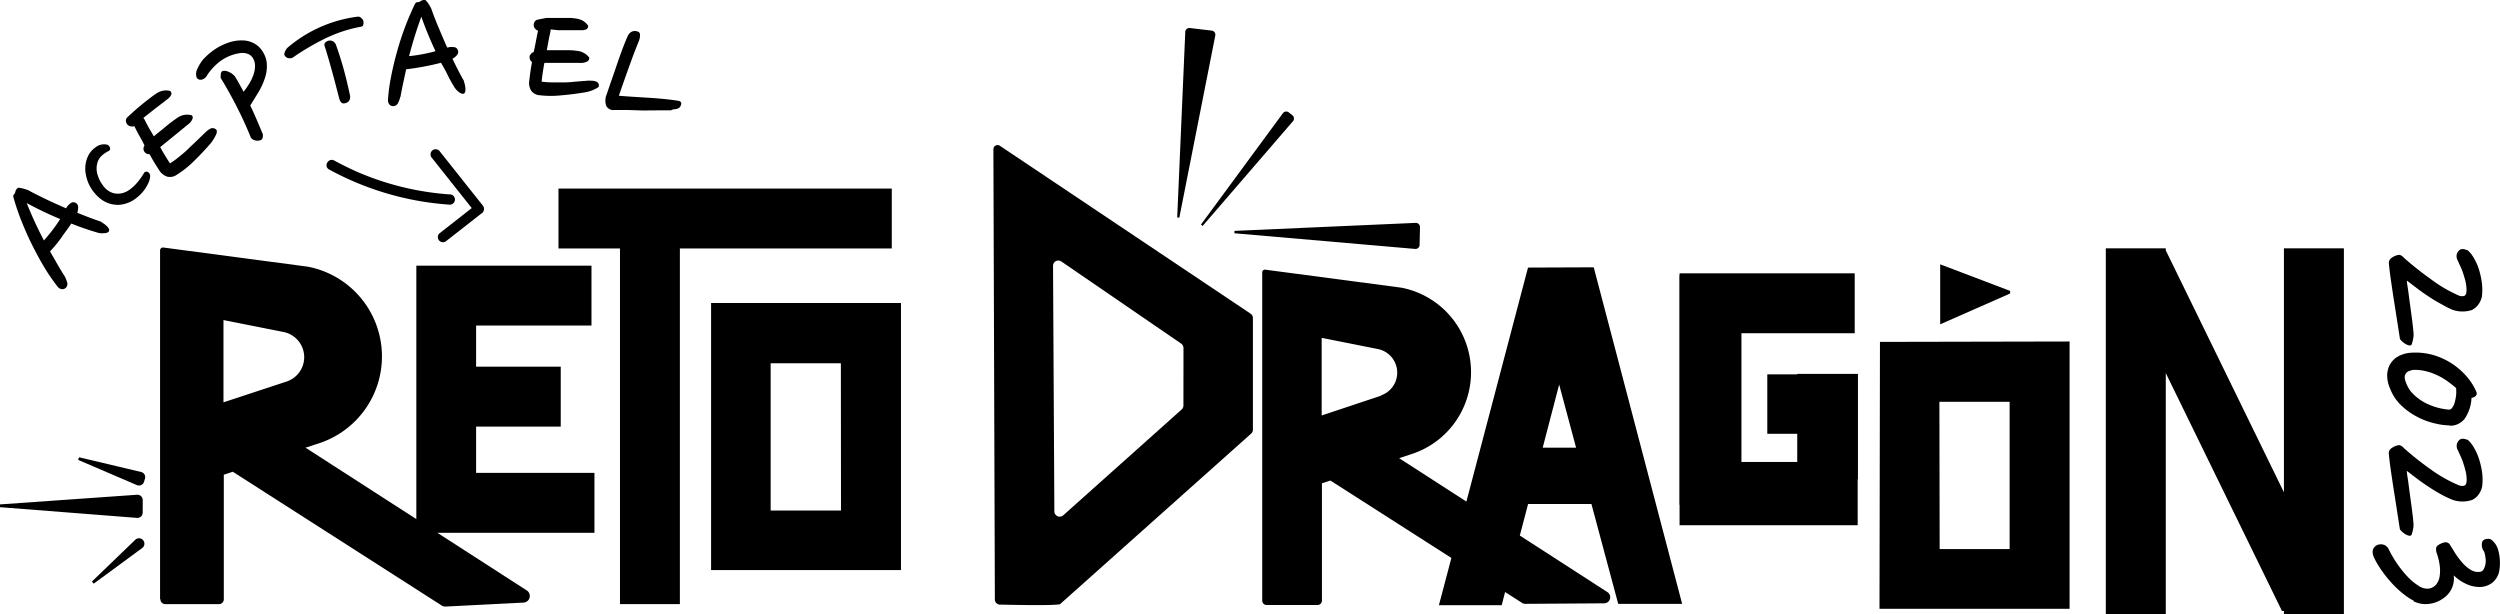
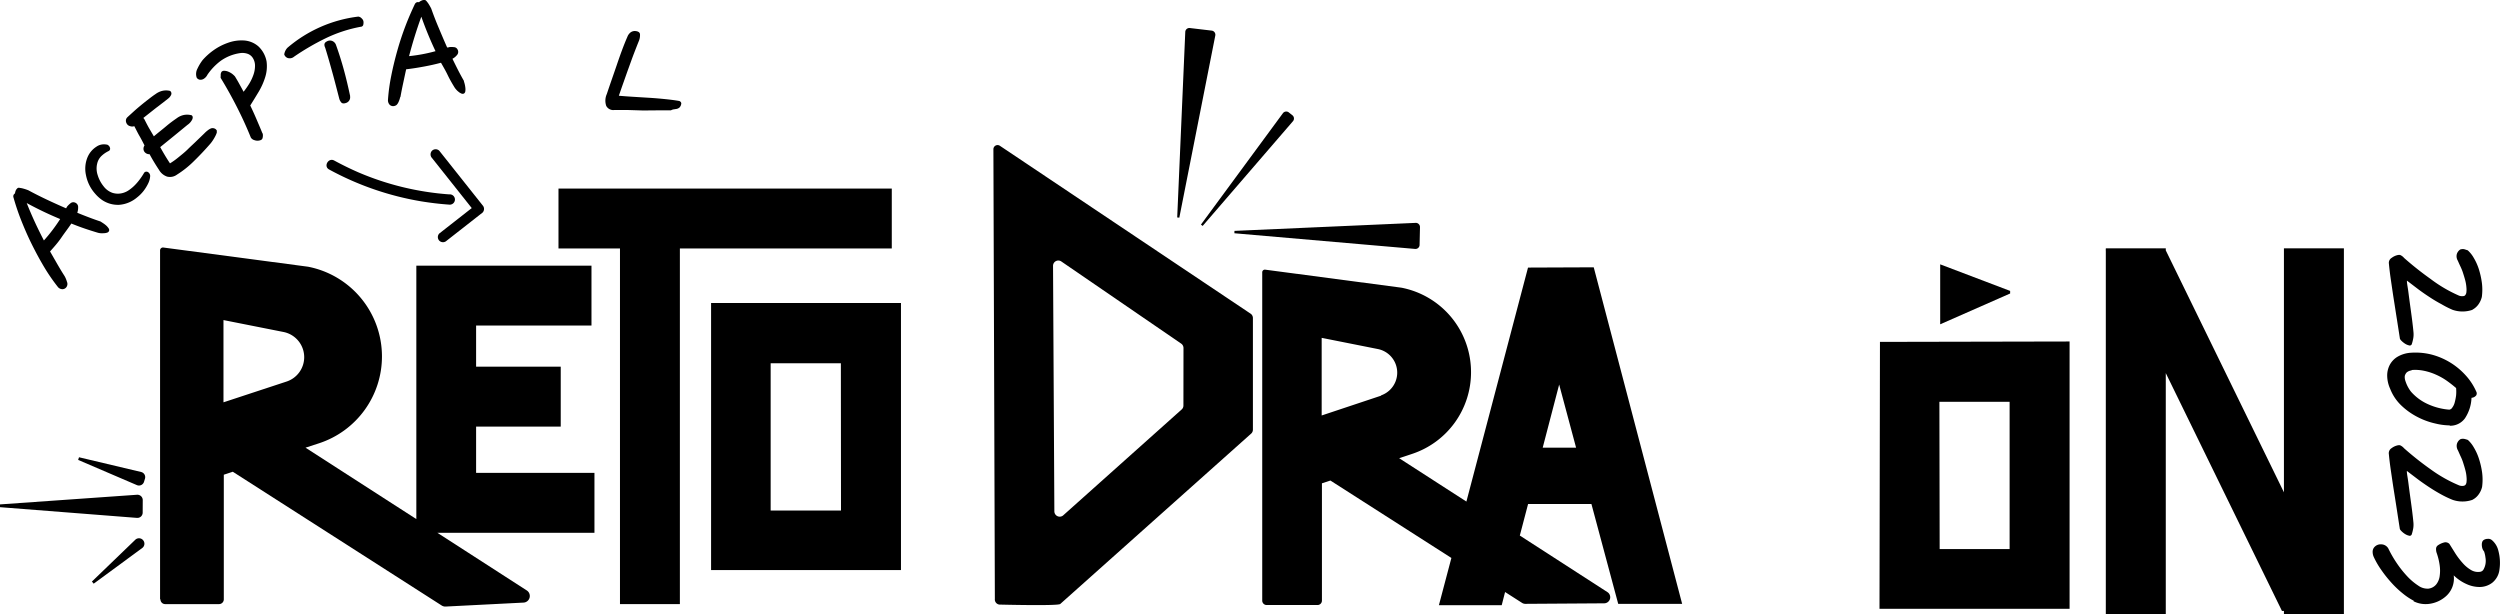
<svg xmlns="http://www.w3.org/2000/svg" id="Capa_1" data-name="Capa 1" viewBox="0 0 378.12 92.92">
  <polygon points="345.44 37.56 345.44 74.46 327.57 37.87 327.57 37.56 318.5 37.56 318.5 37.78 318.46 37.78 318.5 37.87 318.5 92.92 327.57 92.92 327.57 56.43 345.14 92.4 345.44 92.4 345.44 92.92 354.51 92.92 354.51 37.56 345.44 37.56" />
  <path d="M232,42.76l-.16,0-9.32,35.39-10.17-6.56,1.93-.64a13,13,0,0,0,8.94-12.35h0A13,13,0,0,0,212.68,45.8l-20.56-2.72a.4.4,0,0,0-.48.41V93.13a.67.67,0,0,0,.67.67H200a.67.67,0,0,0,.67-.67V75.39l1.28-.42,18.3,11.71-1.89,7.15h9.5l.51-2,2.56,1.64a.93.93,0,0,0,.56.15l11.89-.08a.92.92,0,0,0,.46-1.7l-13.24-8.55,1.25-4.77h9.58l4.05,15.1h9.67L241.78,42.72ZM209.63,62.13l-9,3V53.39l8.54,1.7a3.64,3.64,0,0,1,.44,7ZM234.06,70l2.49-9.55L239.11,70Z" transform="translate(-0.73 -2.29)" />
  <path d="M285,94.37h28.75V53.94L285.07,54Zm9.06-31.31h10.62V85.34H294.1Z" transform="translate(-0.73 -2.29)" />
-   <polygon points="271.83 56.62 267.3 56.62 267.3 65.61 271.83 65.61 271.83 69.87 263.39 69.87 263.39 50.4 280.52 50.4 280.52 41.34 254.03 41.34 254.03 41.63 254 41.63 254 76.34 254.03 76.34 254.03 79.44 280.97 79.44 280.97 72.49 281.01 72.49 281.01 56.55 271.83 56.55 271.83 56.62" />
  <polygon points="304.03 44.39 304.03 44 293.45 39.98 293.45 49.05 304.03 44.39" />
  <path d="M189.83,49.7h0l-37.9-25.38h0a.63.63,0,0,0-.95.56l.22,68a.78.78,0,0,0,.67.85s8.9.23,9.22-.09h0L190,67.84a.81.81,0,0,0,.23-.57l0-1.52s0,0,0,0V50.37A.8.8,0,0,0,189.83,49.7ZM179.72,63.63a.79.79,0,0,1-.23.56l-17.9,16a.81.81,0,0,1-1.39-.57L160,42.51a.8.8,0,0,1,1.26-.67l18.12,12.42a.81.81,0,0,1,.35.67Z" transform="translate(-0.73 -2.29)" />
  <path d="M25,92.94a.71.71,0,0,0,.71.72h8.15a.72.72,0,0,0,.72-.72V74.09l1.36-.45L67.55,93.88a1,1,0,0,0,.59.15l11.8-.6a1,1,0,0,0,.49-1.82L66.89,82.88H90.64V73.81H72.74v-7h12.8V57.75H72.74V51.53H90.19V42.47H63.7v.28h0V80.8L46.94,70,49,69.33a13.82,13.82,0,0,0,9.5-13.13h0A13.82,13.82,0,0,0,47.32,42.63l-21.86-2.9a.44.44,0,0,0-.52.44V92.94ZM46.74,56.31h0A3.88,3.88,0,0,1,44.07,60l-9.54,3.14V50.7l9.07,1.8A3.89,3.89,0,0,1,46.74,56.31Z" transform="translate(-0.73 -2.29)" />
  <polygon points="93.77 91.37 102.83 91.37 102.83 37.58 134.88 37.58 134.88 28.52 84.47 28.52 84.47 37.58 93.77 37.58 93.77 91.37" />
  <path d="M137,48.12l-28.72,0,0,40.39H137Zm-9.07,31.39H117.29V57.23h10.62Z" transform="translate(-0.73 -2.29)" />
  <path d="M10.5,44.05a4,4,0,0,1,.36.87.8.8,0,0,1,0,.64.75.75,0,0,1-.69.47.9.9,0,0,1-.72-.38,28.2,28.2,0,0,1-2.06-3c-.66-1.11-1.28-2.26-1.87-3.45s-1.11-2.39-1.59-3.6a35.15,35.15,0,0,1-1.15-3.41.55.55,0,0,1,0-.41A.58.58,0,0,1,3,31.54a1.48,1.48,0,0,1,.09-.38.87.87,0,0,1,.22-.34.4.4,0,0,1,.14-.11.43.43,0,0,1,.27,0,3.18,3.18,0,0,1,.48.09,7.58,7.58,0,0,1,.82.27c.88.48,1.8.94,2.77,1.4s1.95.9,2.94,1.33c0,0,.05-.1.08-.14l.08-.14a3.45,3.45,0,0,1,.51-.49.65.65,0,0,1,.65-.11.73.73,0,0,1,.49.55,2.49,2.49,0,0,1-.12,1c.6.25,1.19.48,1.77.7s1.16.43,1.74.62l.37.24a4.29,4.29,0,0,1,.48.36,2.25,2.25,0,0,1,.36.41.45.45,0,0,1,.09.4.44.44,0,0,1-.31.28,1.53,1.53,0,0,1-.49.08,2.33,2.33,0,0,1-.53,0,2.11,2.11,0,0,1-.44-.09c-.67-.2-1.33-.41-2-.64s-1.3-.47-1.94-.73c-.44.67-1,1.38-1.51,2.13S8.9,39.65,8.3,40.32l1.09,1.9c.36.62.72,1.23,1.11,1.83M4.77,33c.79,2,1.66,3.85,2.6,5.66a24.73,24.73,0,0,0,2.46-3.24A51.85,51.85,0,0,1,4.77,33" transform="translate(-0.73 -2.29)" />
  <path d="M16.88,24.15a.64.64,0,0,1,.32.2.63.63,0,0,1,.17.32.39.39,0,0,1-.24.48,4.23,4.23,0,0,0-1,.68,2.3,2.3,0,0,0-.7,1.2,3.13,3.13,0,0,0,.07,1.73,5,5,0,0,0,.9,1.71,2.86,2.86,0,0,0,1.38,1,2.77,2.77,0,0,0,1.56,0,3,3,0,0,0,.94-.46,6.08,6.08,0,0,0,.87-.74,8,8,0,0,0,.75-.89,9,9,0,0,0,.62-.94.41.41,0,0,1,.27-.18.46.46,0,0,1,.31.05.69.69,0,0,1,.34.66,2.94,2.94,0,0,1-.3,1.07,6.39,6.39,0,0,1-.69,1.12,5.74,5.74,0,0,1-1,1,4.73,4.73,0,0,1-1.13.71,4.66,4.66,0,0,1-1.57.4,4.29,4.29,0,0,1-2.65-.78,5.67,5.67,0,0,1-1-.93,5.89,5.89,0,0,1-1.37-2.8A4.52,4.52,0,0,1,14,26a3.5,3.5,0,0,1,1.28-1.5,2,2,0,0,1,1.58-.34" transform="translate(-0.73 -2.29)" />
  <path d="M29.73,19.74c.16.12.19.32.09.59a2.12,2.12,0,0,1-.74.85l-2,1.64-2.12,1.72c.46.84.95,1.66,1.48,2.46a10.9,10.9,0,0,0,1.27-.91c.48-.39,1-.8,1.44-1.24s.94-.88,1.37-1.31l1.11-1.07a4.32,4.32,0,0,1,.5-.45,2.18,2.18,0,0,1,.51-.31.76.76,0,0,1,.49,0,.66.66,0,0,1,.39.32c0,.05,0,.16,0,.32a3.47,3.47,0,0,1-.24.56,6.48,6.48,0,0,1-.36.61,4.65,4.65,0,0,1-.37.5c-.8.92-1.62,1.79-2.45,2.6a14.74,14.74,0,0,1-2.6,2.08A1.77,1.77,0,0,1,26,29a2.24,2.24,0,0,1-1.21-1c-.51-.77-1-1.57-1.44-2.39a.89.89,0,0,1-.82-.43.84.84,0,0,1,.06-.89c-.25-.49-.51-1-.78-1.46s-.52-1-.77-1.46a.91.91,0,0,1-.63,0,.79.79,0,0,1-.5-.36.91.91,0,0,1-.14-.45.72.72,0,0,1,.19-.5c.25-.24.57-.52.94-.86s.75-.66,1.16-1,.79-.64,1.18-.94.71-.54,1-.73a2.92,2.92,0,0,1,1-.49,2.5,2.5,0,0,1,1.21,0,.48.48,0,0,1,.17.58,1.44,1.44,0,0,1-.46.58l-.8.63c-.32.24-.64.5-1,.76l-1,.79-.95.75.08.1.08.1c.22.44.44.87.68,1.3L24,22.91c.61-.52,1.24-1,1.89-1.55s1.19-.92,1.59-1.2a2.69,2.69,0,0,1,1.06-.48,2.55,2.55,0,0,1,1.22.06" transform="translate(-0.73 -2.29)" />
  <path d="M40.46,22.48a1.4,1.4,0,0,1,0,.61.46.46,0,0,1-.33.4,1.3,1.3,0,0,1-.91,0,.93.93,0,0,1-.55-.39q-.91-2.26-2.07-4.55t-2.49-4.47a.67.67,0,0,1,0-.26q0-.12,0-.3a.89.89,0,0,1,.14-.38A.53.53,0,0,1,34.7,13a1.56,1.56,0,0,1,.56.13,2.82,2.82,0,0,1,.56.31,3.5,3.5,0,0,1,.44.4c.2.33.41.68.63,1.08s.45.81.68,1.25a12.33,12.33,0,0,0,.88-1.26,6.92,6.92,0,0,0,.62-1.33,4.1,4.1,0,0,0,.23-1.3,2.18,2.18,0,0,0-.3-1.17,1.55,1.55,0,0,0-.73-.65A2.42,2.42,0,0,0,37,10.33a6.71,6.71,0,0,0-2.9,1.17,8.9,8.9,0,0,0-2,2.1,1.49,1.49,0,0,1-.49.57.9.9,0,0,1-.5.18.6.6,0,0,1-.41-.1.52.52,0,0,1-.24-.27,1.73,1.73,0,0,1,.14-1.32,6.91,6.91,0,0,1,.78-1.29A9.52,9.52,0,0,1,33,9.91a8.68,8.68,0,0,1,2.22-1.15,6,6,0,0,1,2.4-.35,3.66,3.66,0,0,1,2.23.93,4.17,4.17,0,0,1,1.2,2.25,5.51,5.51,0,0,1-.19,2.31,10.21,10.21,0,0,1-1,2.26c-.45.75-.87,1.44-1.28,2.08.36.75.69,1.48,1,2.21s.6,1.4.84,2" transform="translate(-0.73 -2.29)" />
  <path d="M55.28,6.34A21,21,0,0,0,50,8.07a37.3,37.3,0,0,0-4.79,2.79,1,1,0,0,1-1,.19.86.86,0,0,1-.49-.53,1.86,1.86,0,0,1,.48-1A20.21,20.21,0,0,1,54.92,4.8a.83.83,0,0,1,.54.3.76.76,0,0,1,.25.5,1.45,1.45,0,0,1-.05.49.41.41,0,0,1-.38.25m-1.61,10.5a.84.84,0,0,1-.08.58.88.88,0,0,1-.44.41c-.35.14-.61.13-.76,0a1.43,1.43,0,0,1-.34-.59c-.33-1.27-.65-2.54-1-3.81s-.7-2.52-1.09-3.78a2,2,0,0,0-.09-.25.82.82,0,0,1-.07-.3.46.46,0,0,1,.06-.29.62.62,0,0,1,.28-.24.92.92,0,0,1,1,0,1,1,0,0,1,.42.55c.46,1.28.86,2.56,1.21,3.85s.65,2.59.93,3.9" transform="translate(-0.73 -2.29)" />
  <path d="M61.27,16.92a3.64,3.64,0,0,1-.3.88c-.14.27-.28.42-.45.47a.77.77,0,0,1-.83-.11,1,1,0,0,1-.28-.77,27.5,27.5,0,0,1,.49-3.61c.25-1.27.56-2.54.92-3.82s.77-2.52,1.23-3.73S63,3.92,63.47,2.92a.61.61,0,0,1,.31-.29.58.58,0,0,1,.32,0,1.12,1.12,0,0,1,.33-.22.89.89,0,0,1,.38-.12l.19,0a.45.45,0,0,1,.22.15,4.65,4.65,0,0,1,.3.39c.11.17.26.42.43.75.33.94.7,1.9,1.12,2.89s.84,2,1.29,3l.15,0,.15-.05a2.73,2.73,0,0,1,.71,0,.63.63,0,0,1,.56.35.72.72,0,0,1,0,.74,2.2,2.2,0,0,1-.77.67c.29.59.57,1.16.85,1.71s.58,1.1.88,1.62c0,.09.06.24.11.43a4.08,4.08,0,0,1,.11.59,2,2,0,0,1,0,.55.46.46,0,0,1-.2.35.43.43,0,0,1-.41,0,1.54,1.54,0,0,1-.43-.27,2.22,2.22,0,0,1-.38-.37,2.27,2.27,0,0,1-.26-.36c-.37-.6-.71-1.2-1-1.81s-.65-1.22-1-1.84c-.78.21-1.62.4-2.54.57s-1.83.32-2.73.42c-.16.73-.31,1.44-.46,2.14s-.29,1.4-.41,2.1M64.45,4.83c-.73,2-1.34,4-1.85,5.95a23.94,23.94,0,0,0,4-.75,53.86,53.86,0,0,1-2.14-5.2" transform="translate(-0.73 -2.29)" />
-   <path d="M89.84,11.09c0,.2-.06.37-.31.51a2.12,2.12,0,0,1-1.11.2l-2.61,0-2.74,0c-.18.94-.32,1.89-.42,2.84a12.8,12.8,0,0,0,1.56.11c.62,0,1.25,0,1.91,0s1.28-.08,1.88-.13l1.54-.12a3.72,3.72,0,0,1,.67,0,1.78,1.78,0,0,1,.59.09.74.74,0,0,1,.41.27.67.67,0,0,1,.09.5s-.08.13-.23.22-.33.18-.54.28-.44.17-.66.24a4.87,4.87,0,0,1-.61.15c-1.21.2-2.39.35-3.55.45a14.66,14.66,0,0,1-3.32,0,1.75,1.75,0,0,1-1.32-.7,2.2,2.2,0,0,1-.28-1.56c.1-.92.23-1.84.41-2.76a.89.89,0,0,1-.36-.86.86.86,0,0,1,.61-.65c.12-.53.23-1.07.33-1.61s.21-1.09.33-1.62a1,1,0,0,1-.5-.39.81.81,0,0,1-.15-.59.9.9,0,0,1,.18-.45.74.74,0,0,1,.46-.26L83.37,5q.73,0,1.53,0l1.5,0c.49,0,.9,0,1.23.07a3.13,3.13,0,0,1,1.11.28,2.59,2.59,0,0,1,.93.8.51.51,0,0,1-.24.56,1.61,1.61,0,0,1-.73.15l-1,0c-.39,0-.81,0-1.23,0l-1.28,0L84,6.74a.56.56,0,0,0,0,.13A.45.45,0,0,1,84,7q-.17.72-.3,1.44l-.27,1.44c.8,0,1.62,0,2.45,0s1.49,0,2,.09a2.57,2.57,0,0,1,1.12.31,2.42,2.42,0,0,1,.91.81" transform="translate(-0.73 -2.29)" />
  <path d="M97.43,8.31c-.25.61-.52,1.3-.79,2s-.56,1.52-.84,2.29-.54,1.52-.8,2.25-.48,1.37-.67,1.92c.65.06,1.37.11,2.16.16l2.42.15c.83.05,1.63.12,2.42.2s1.49.17,2.12.28a.41.41,0,0,1,.18.1.36.36,0,0,1,.12.41.91.91,0,0,1-.27.5,1.05,1.05,0,0,1-.4.19l-.44.07a1.11,1.11,0,0,0-.43.15l-2,0L98,19l-2.26-.07-2.11,0a1.2,1.2,0,0,1-1.21-.63,2.45,2.45,0,0,1,.09-1.79c.48-1.45,1-2.9,1.49-4.34s1-2.89,1.62-4.31a1.53,1.53,0,0,1,.51-.69,1.08,1.08,0,0,1,.74-.18q.64.07.66.51a2.3,2.3,0,0,1-.13.88" transform="translate(-0.73 -2.29)" />
  <path d="M50.5,27.92a44.38,44.38,0,0,0,13.92,4.82c1.41.23,2.83.4,4.25.5a.78.78,0,1,0,0-1.55,42.56,42.56,0,0,1-13.73-3.33c-1.24-.54-2.46-1.14-3.66-1.79-.87-.48-1.66.87-.78,1.35" transform="translate(-0.73 -2.29)" />
  <path d="M68.28,38.7l5.44-4.26a.8.8,0,0,0,0-1.1l-6.55-8.25a.78.78,0,0,0-1.1,0,.8.8,0,0,0,0,1.1l6.55,8.25v-1.1L67.18,37.6a.78.78,0,0,0,0,1.1.79.79,0,0,0,1.1,0" transform="translate(-0.73 -2.29)" />
  <path d="M374.68,49.15a4.58,4.58,0,0,1-3,0A14.07,14.07,0,0,1,370,48.3q-.93-.49-1.86-1.11c-.63-.41-1.23-.83-1.81-1.27l-1.56-1.19c0,.46.13,1,.22,1.71s.18,1.38.28,2.11.2,1.45.29,2.16.16,1.33.21,1.9a3.45,3.45,0,0,1-.07,1,5.79,5.79,0,0,1-.2.75.32.32,0,0,1-.4.17,1.88,1.88,0,0,1-.6-.25,3.42,3.42,0,0,1-.55-.44c-.17-.17-.25-.3-.25-.41q-.19-1.23-.42-2.7c-.16-1-.31-2-.47-3s-.3-2-.44-2.94-.25-1.83-.32-2.6a.87.87,0,0,1,.42-.9,2.31,2.31,0,0,1,1-.44,1.16,1.16,0,0,1,.26,0,1.57,1.57,0,0,1,.62.46,48.15,48.15,0,0,0,4,3.17A21,21,0,0,0,372.64,47a1.25,1.25,0,0,0,.6.08c.19,0,.31-.08.36-.16a.84.84,0,0,0,.17-.48,3.1,3.1,0,0,0,0-.67,5.83,5.83,0,0,0-.19-1.12c-.1-.38-.22-.76-.34-1.13s-.27-.71-.41-1-.26-.57-.36-.8a1.33,1.33,0,0,1-.19-.77,1.14,1.14,0,0,1,.17-.52,1.18,1.18,0,0,1,.29-.33.42.42,0,0,1,.23-.11,1.11,1.11,0,0,1,.5,0l.5.16a4.43,4.43,0,0,1,.88,1.09,8.38,8.38,0,0,1,.79,1.73A12.38,12.38,0,0,1,376.1,45a8.18,8.18,0,0,1,0,2.21,3.25,3.25,0,0,1-.58,1.21,2.63,2.63,0,0,1-.84.71" transform="translate(-0.73 -2.29)" />
  <path d="M371.22,66.63a9.69,9.69,0,0,1-2.17-.29,11,11,0,0,1-2.6-.94A10.48,10.48,0,0,1,364,63.69a6.93,6.93,0,0,1-1.76-2.59,4.92,4.92,0,0,1-.45-1.9,3.47,3.47,0,0,1,.37-1.69,3.18,3.18,0,0,1,1.17-1.25,4.56,4.56,0,0,1,2.06-.62,9.93,9.93,0,0,1,3,.25A10.52,10.52,0,0,1,373.6,59a8.9,8.9,0,0,1,1.65,2.5.57.57,0,0,1,0,.59,1,1,0,0,1-.71.37,6,6,0,0,1-1,3.11,2.73,2.73,0,0,1-2.25,1.11m-5.77-8.37a1.38,1.38,0,0,0-.77.3,1.21,1.21,0,0,0-.3.54,1.69,1.69,0,0,0,.07.69,6.13,6.13,0,0,0,.29.75,5.5,5.5,0,0,0,.39.68,3.1,3.1,0,0,0,.4.49A7.45,7.45,0,0,0,368,63.44a9.54,9.54,0,0,0,3.17.81.61.61,0,0,0,.46-.31,2.18,2.18,0,0,0,.37-.78,8,8,0,0,0,.21-1.06,6.09,6.09,0,0,0,0-1.12c-.44-.38-.91-.75-1.42-1.11a9.43,9.43,0,0,0-1.64-.92,8.6,8.6,0,0,0-1.8-.58,6.45,6.45,0,0,0-1.91-.11" transform="translate(-0.73 -2.29)" />
  <path d="M374.68,77.89a4.58,4.58,0,0,1-3,0,15.56,15.56,0,0,1-1.69-.8c-.62-.34-1.24-.71-1.86-1.12s-1.23-.83-1.81-1.27-1.1-.83-1.56-1.19c0,.46.13,1,.22,1.71s.18,1.39.28,2.12.2,1.44.29,2.15.16,1.34.21,1.9a3.45,3.45,0,0,1-.07,1,5.79,5.79,0,0,1-.2.75.32.32,0,0,1-.4.17,1.88,1.88,0,0,1-.6-.25,3,3,0,0,1-.55-.44c-.17-.17-.25-.3-.25-.4-.13-.82-.27-1.73-.42-2.71s-.31-2-.47-3-.3-2-.44-2.94-.25-1.83-.32-2.59a.89.89,0,0,1,.42-.91,2.31,2.31,0,0,1,1-.44,1.16,1.16,0,0,1,.26,0,1.69,1.69,0,0,1,.62.46,46.14,46.14,0,0,0,4,3.17,21,21,0,0,0,4.32,2.44,1.25,1.25,0,0,0,.6.08.55.55,0,0,0,.36-.15.85.85,0,0,0,.17-.49,3.12,3.12,0,0,0,0-.67,5.61,5.61,0,0,0-.19-1.11c-.1-.39-.22-.76-.34-1.14s-.27-.71-.41-1l-.36-.81a1.33,1.33,0,0,1-.19-.77,1.14,1.14,0,0,1,.17-.52,1.18,1.18,0,0,1,.29-.33.5.5,0,0,1,.23-.11,1.14,1.14,0,0,1,.5,0,4.48,4.48,0,0,1,.5.15,4.51,4.51,0,0,1,.88,1.1,8.14,8.14,0,0,1,.79,1.73,12,12,0,0,1,.48,2.07,8.18,8.18,0,0,1,0,2.21,3.17,3.17,0,0,1-.58,1.21,2.51,2.51,0,0,1-.84.71" transform="translate(-0.73 -2.29)" />
  <path d="M365.8,93.15a9.53,9.53,0,0,1-1.63-1.08,14.66,14.66,0,0,1-1.69-1.59,18.76,18.76,0,0,1-1.54-1.92,12.48,12.48,0,0,1-1.17-2,1.83,1.83,0,0,1-.18-.73,1.08,1.08,0,0,1,.18-.69,1.27,1.27,0,0,1,1.11-.52,1.25,1.25,0,0,1,1.08.63,17.52,17.52,0,0,0,1.3,2.25,16.1,16.1,0,0,0,1.6,2,9.15,9.15,0,0,0,1.65,1.38,2.37,2.37,0,0,0,1.52.44,1.81,1.81,0,0,0,1.15-.61,2.54,2.54,0,0,0,.54-1.25,5.8,5.8,0,0,0,0-1.71,9.64,9.64,0,0,0-.48-1.92,2,2,0,0,1-.06-.58.65.65,0,0,1,.25-.46,2.89,2.89,0,0,1,.92-.44.82.82,0,0,1,.85.21L372.1,86a11,11,0,0,0,1.08,1.42,5.15,5.15,0,0,0,1.25,1.06,2.07,2.07,0,0,0,1.44.29.7.7,0,0,0,.5-.37,2.64,2.64,0,0,0,.28-.78,2.8,2.8,0,0,0,0-1,4.23,4.23,0,0,0-.21-.93,1.29,1.29,0,0,1-.27-.5,2,2,0,0,1-.07-.54,1.11,1.11,0,0,1,.09-.46.63.63,0,0,1,.25-.26,1.18,1.18,0,0,1,.56-.14.86.86,0,0,1,.6.17,3,3,0,0,1,1,1.62,7,7,0,0,1,.17,2.84,3,3,0,0,1-1.08,2,3.14,3.14,0,0,1-2,.65,4.7,4.7,0,0,1-1.9-.44,6.56,6.56,0,0,1-1.94-1.32,3.59,3.59,0,0,1-1.34,3.3,4.69,4.69,0,0,1-2.27,1,4.07,4.07,0,0,1-2.46-.38" transform="translate(-0.73 -2.29)" />
  <path d="M178.78,35.18,180,7.12a.62.62,0,0,1,.7-.59l3.3.39a.63.63,0,0,1,.54.75L179.1,35.21Z" transform="translate(-0.73 -2.29)" />
  <path d="M182.37,36.26l12.4-16.85a.63.63,0,0,1,.9-.11l.53.42a.63.63,0,0,1,.09.9L182.63,36.46Z" transform="translate(-0.73 -2.29)" />
  <path d="M187.44,37.21,214.84,36a.63.63,0,0,1,.66.64l-.06,2.69a.62.62,0,0,1-.68.61l-27.33-2.37Z" transform="translate(-0.73 -2.29)" />
  <path d="M22.31,79.83a.8.8,0,0,1-.86.79L.73,79v-.42l20.73-1.46a.81.81,0,0,1,.86.81Z" transform="translate(-0.73 -2.29)" />
  <path d="M22.38,84a.81.81,0,0,1-.13,1.17L14.9,90.57l-.27-.32,6.58-6.34A.81.81,0,0,1,22.38,84Z" transform="translate(-0.73 -2.29)" />
  <path d="M22.51,75.17a.8.8,0,0,1-1.08.49l-8.88-3.81.13-.4,9.4,2.23a.8.8,0,0,1,.58,1Z" transform="translate(-0.73 -2.29)" />
</svg>